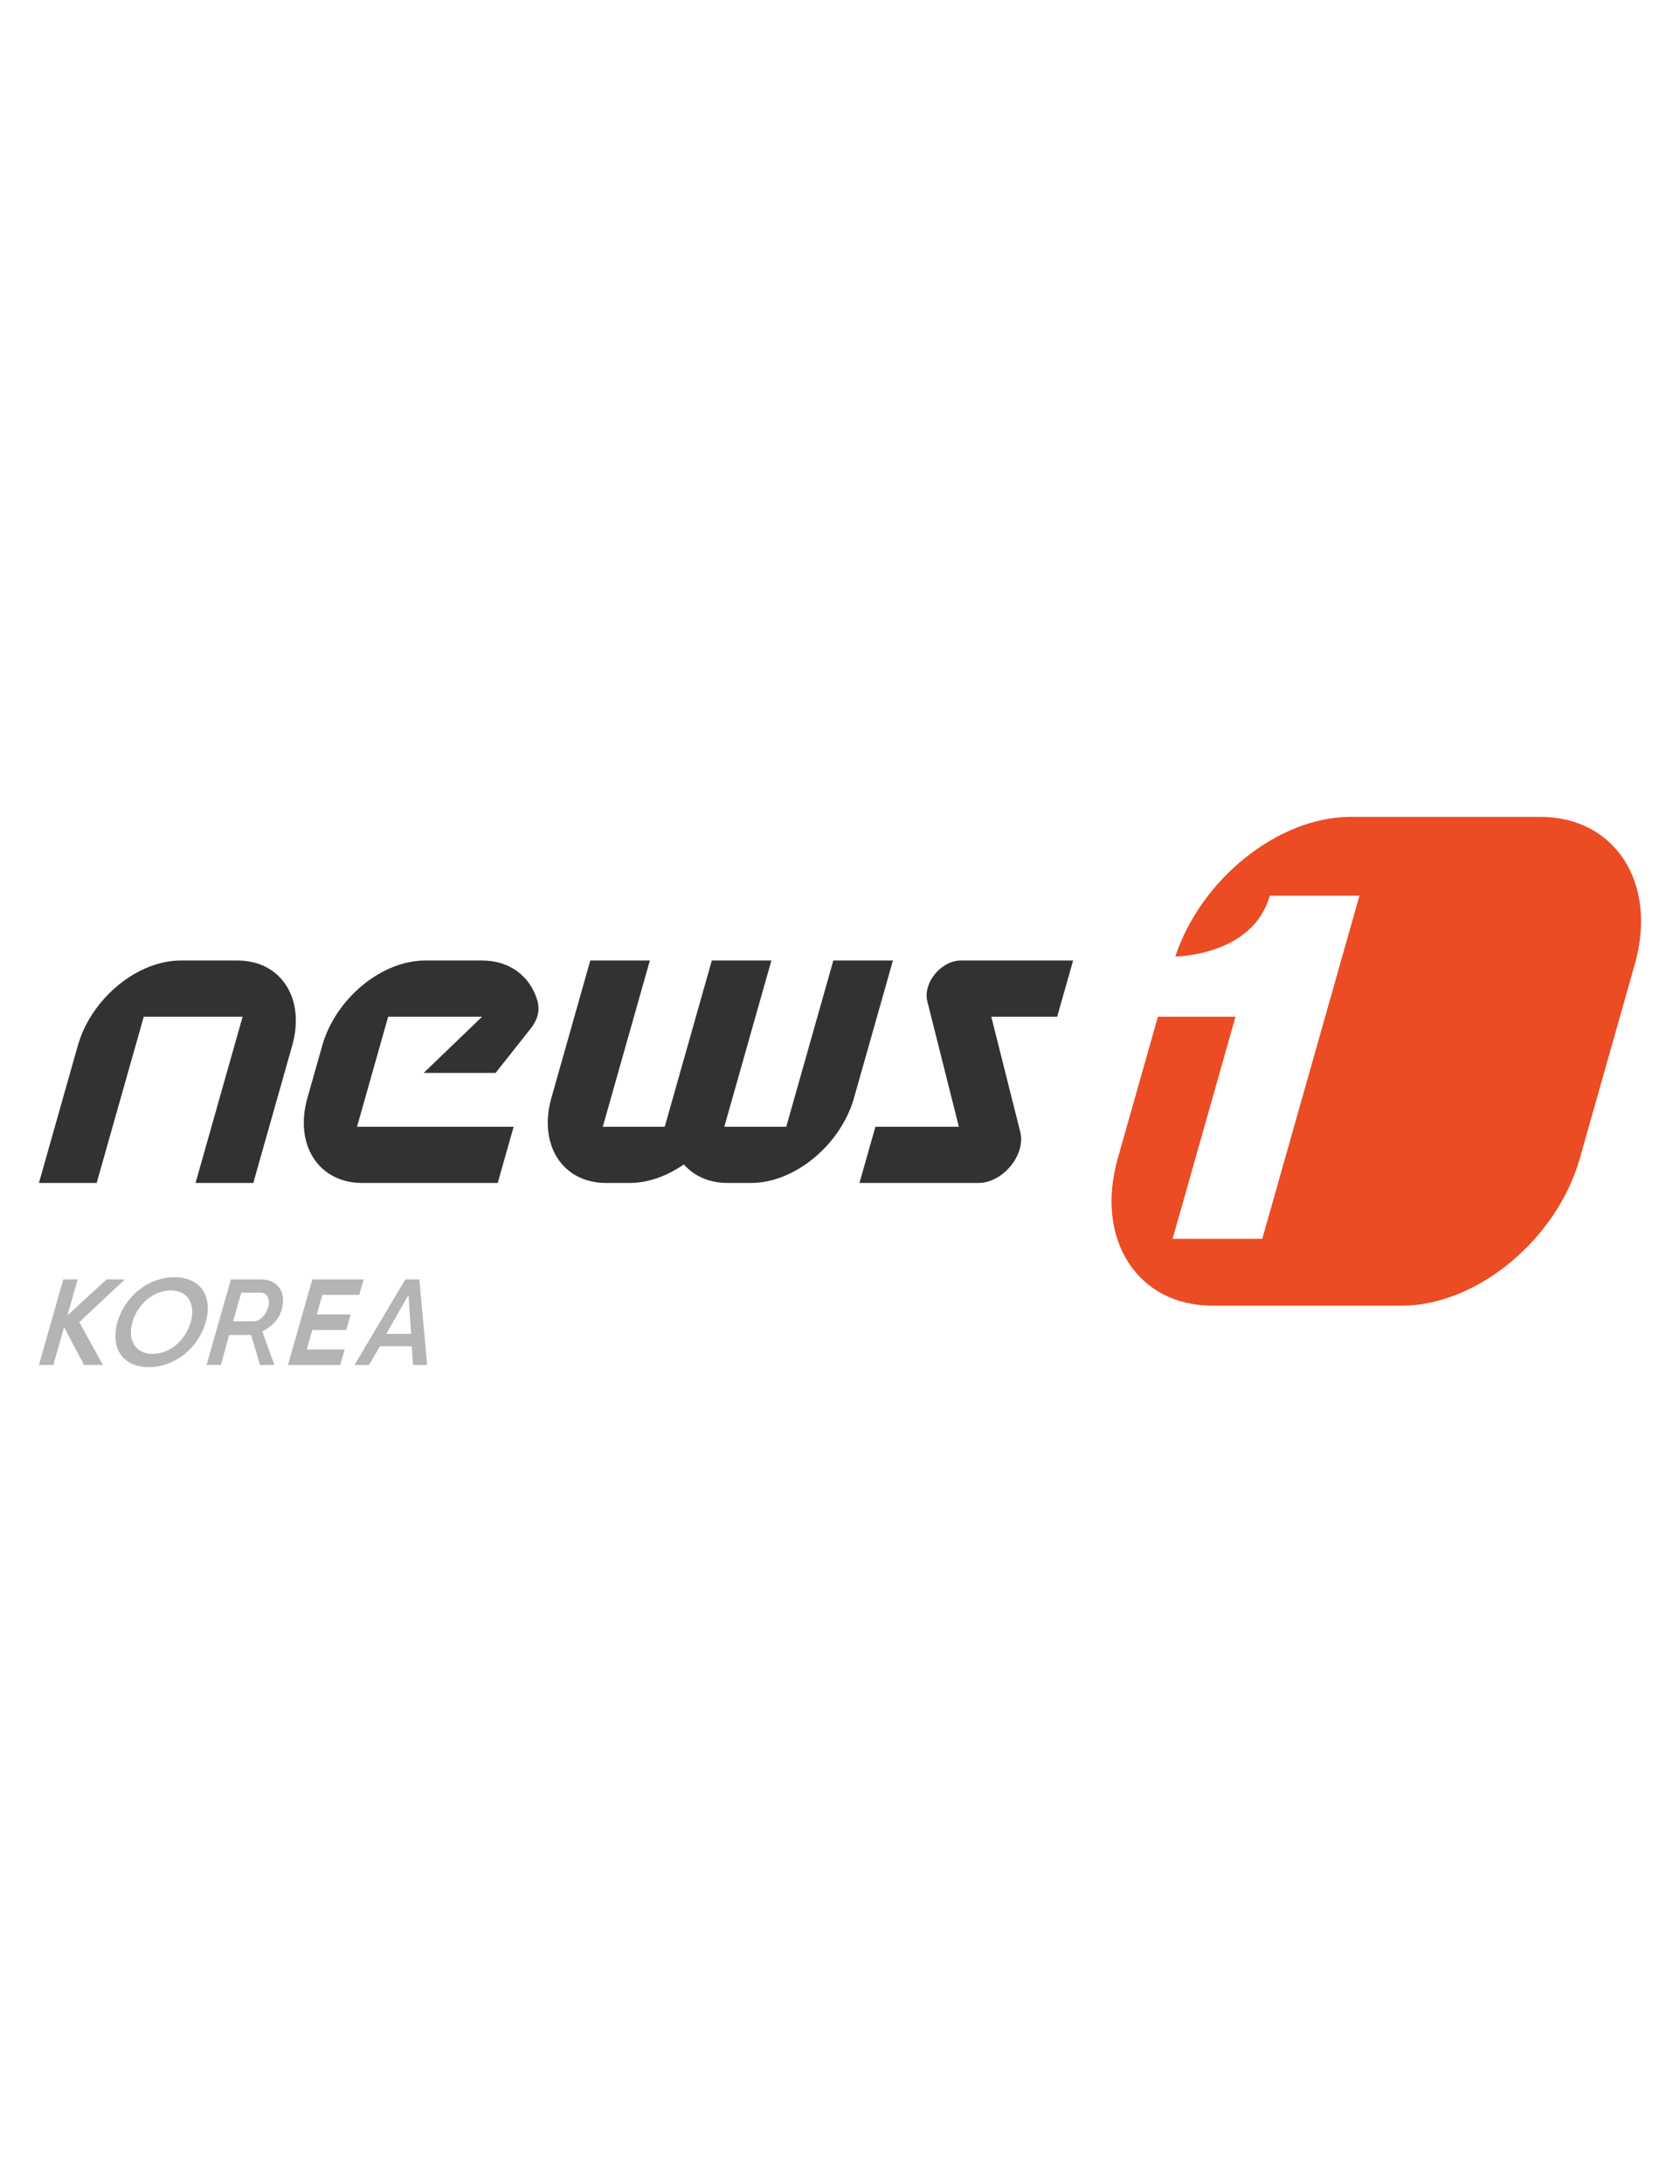
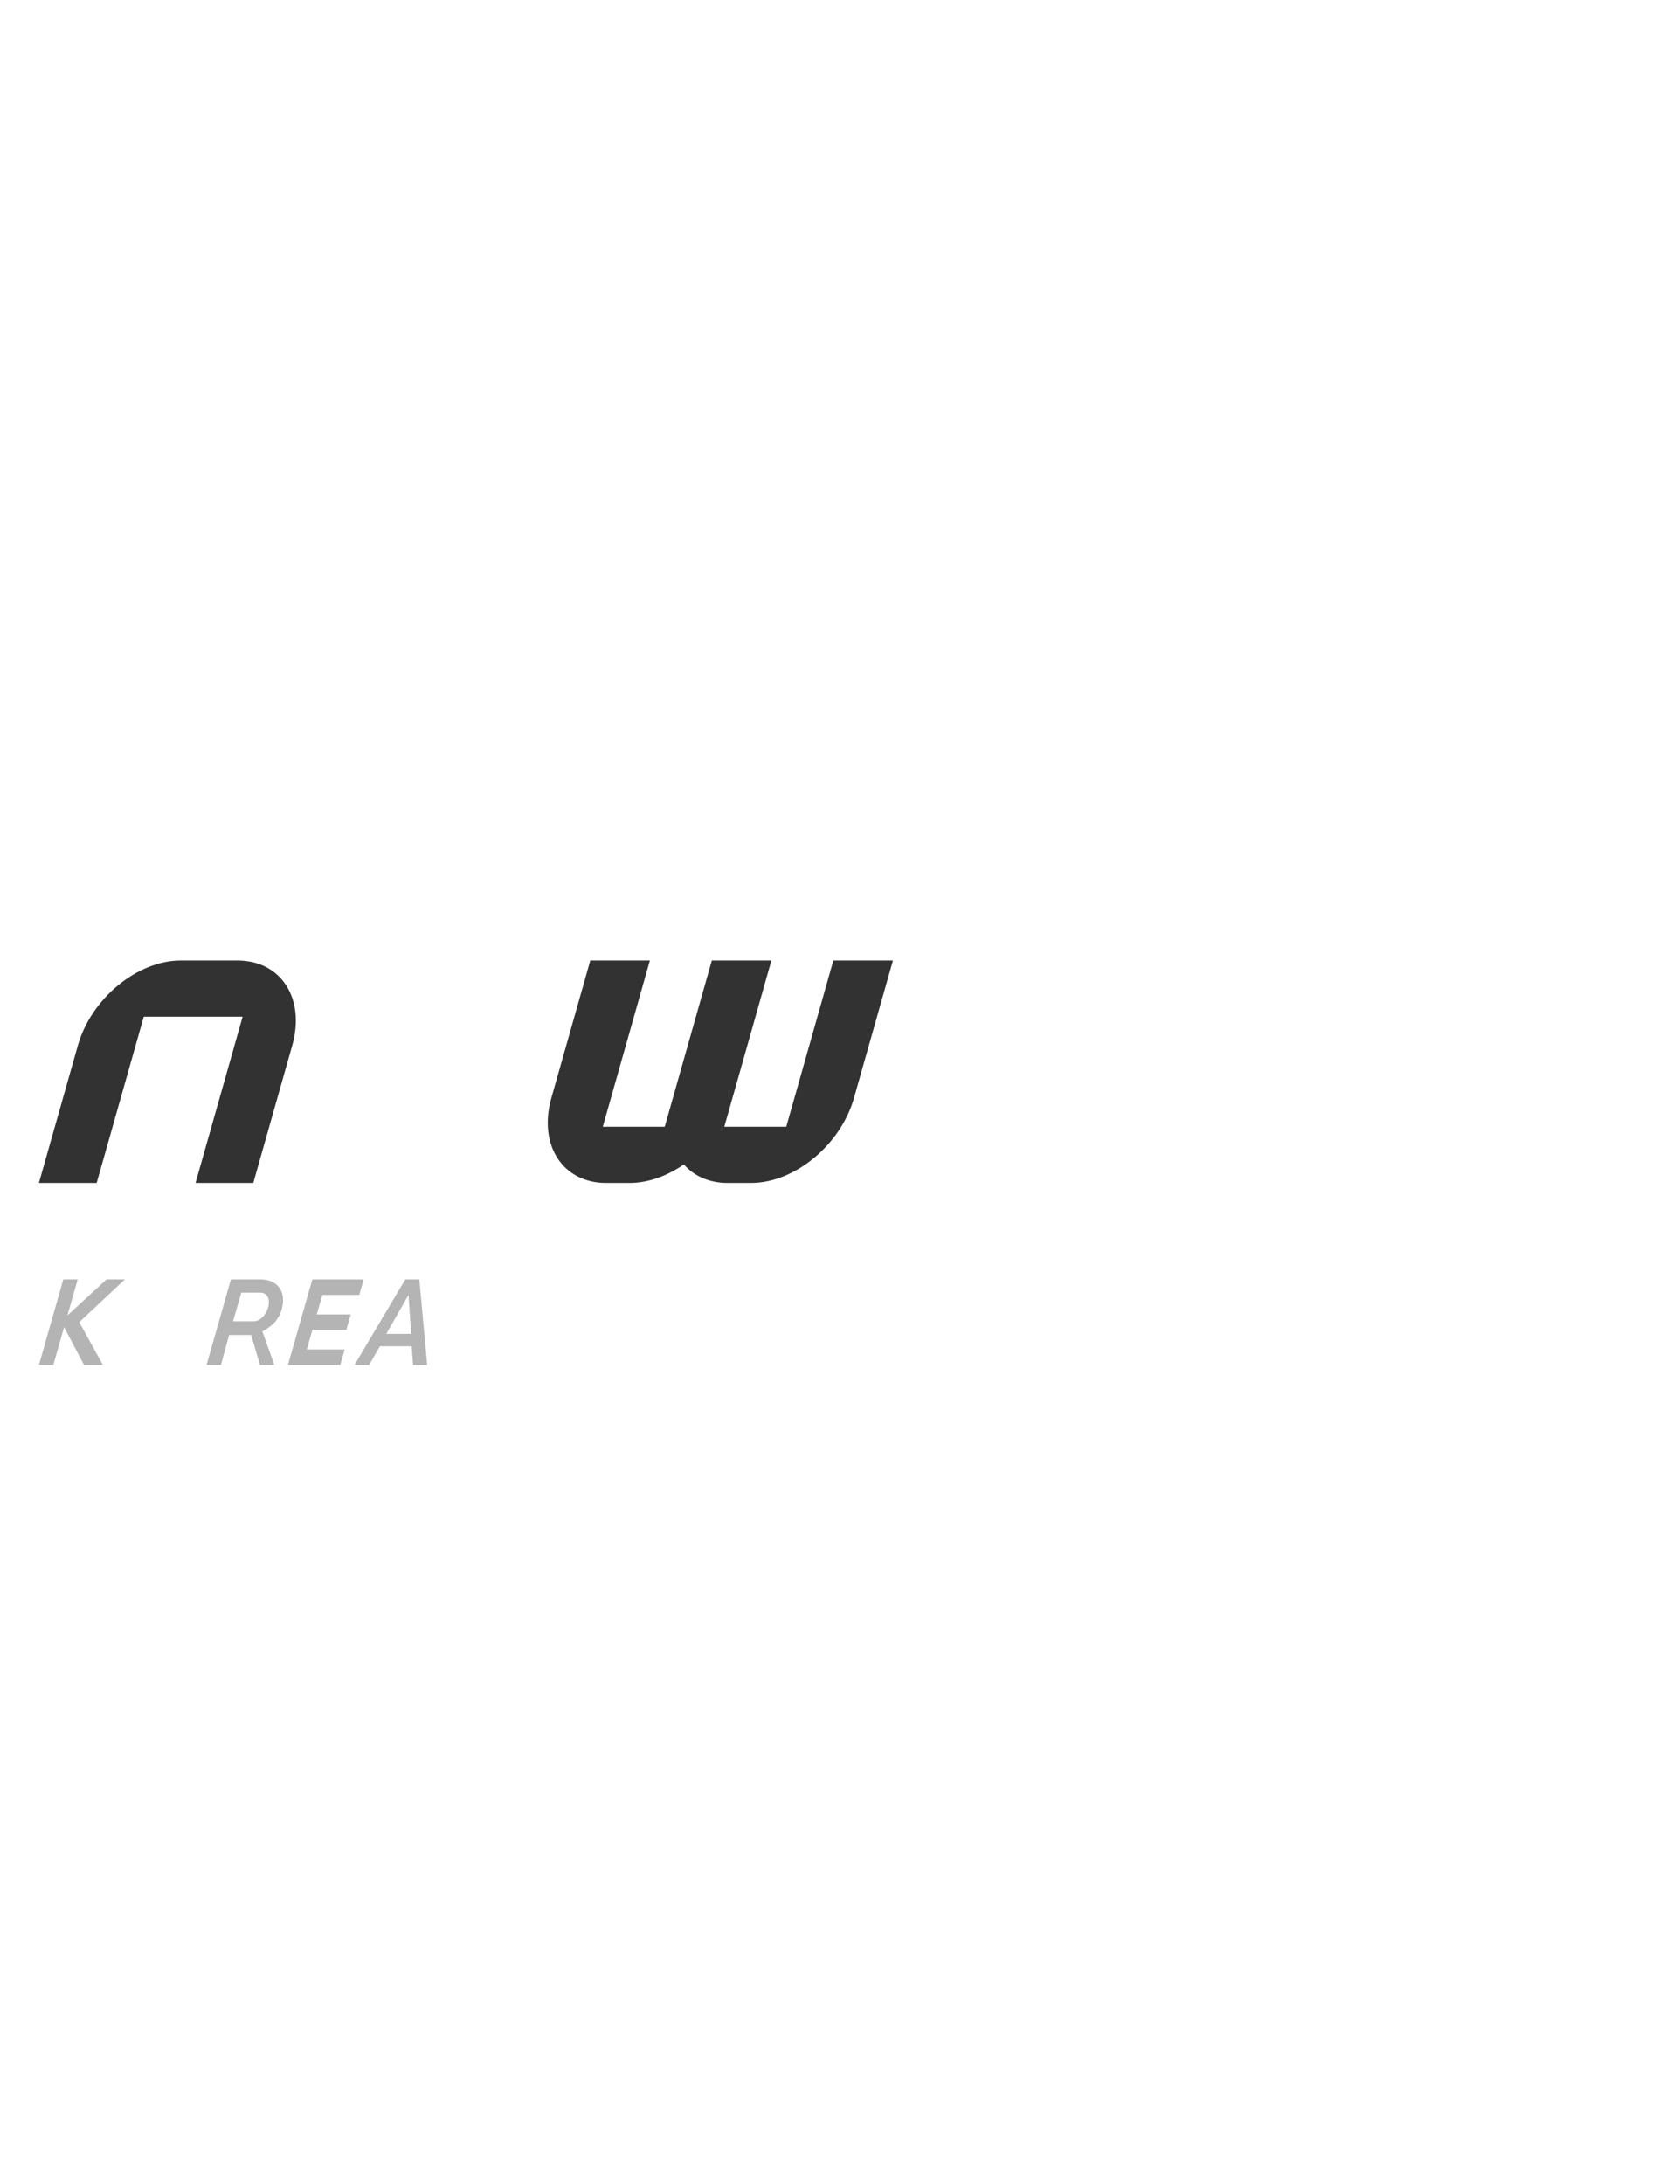
<svg xmlns="http://www.w3.org/2000/svg" version="1.1" id="Layer_1" x="0px" y="0px" width="200px" height="260px" viewBox="0 0 200 260" enable-background="new 0 0 200 260" xml:space="preserve">
  <path fill="#323232" d="M28.277,114.347h-6.765c-5.179,0-10.662,4.533-12.245,10.123l-4.633,16.358h6.875l5.605-19.792h11.77  l-5.605,19.792h6.875l4.633-16.358C36.373,118.879,33.458,114.347,28.277,114.347" />
  <path fill="#323232" d="M99.207,114.347l-5.605,19.792h-7.375l5.605-19.792H84.74l-5.605,19.792h-7.375l5.605-19.792h-7.092  l-4.633,16.358c-1.583,5.592,1.332,10.123,6.511,10.123h2.804c2.206,0,4.464-0.828,6.455-2.204c1.212,1.376,3.002,2.204,5.208,2.204  h2.803c5.179,0,10.662-4.531,12.246-10.123l4.633-16.358H99.207z" />
-   <path fill="#323232" d="M42.501,134.139l3.711-13.104h11.183l-6.955,6.691h8.561l4.284-5.416c0.806-1.117,1.008-2.158,0.659-3.289  c-0.869-2.81-3.25-4.675-6.569-4.675h-6.766c-5.179,0-10.661,4.533-12.245,10.123l-1.765,6.236  c-1.584,5.59,1.332,10.122,6.51,10.122h16.144l1.895-6.688H42.501z" />
-   <path fill="#323232" d="M127.751,114.347h-11.424h-1.977c-1.652,0-3.401,1.445-3.904,3.227c-0.161,0.567-0.18,1.124-0.057,1.614  l0.465,1.848l3.297,13.104h-9.937l-1.896,6.688h13.516h0.674c2.066,0,4.254-1.809,4.887-4.039c0.199-0.709,0.225-1.405,0.069-2.02  l-0.159-0.63l-3.295-13.104h7.845L127.751,114.347z" />
-   <path fill="#EB4C24" d="M183.361,97.246H160.81c-8.645,0-17.841,7.401-20.891,16.622c0.23-0.002,9.234-0.127,11.248-7.24h10.672  l-11.57,40.851h-10.67l7.487-26.443h-9.24l-4.781,16.884c-2.728,9.634,2.341,17.517,11.266,17.517h22.552  c8.924,0,18.458-7.883,21.187-17.517l6.558-23.157C197.355,105.128,192.285,97.246,183.361,97.246" />
  <polygon fill="#B4B4B4" points="10.006,162.496 7.629,157.994 6.347,162.496 4.635,162.494 7.537,152.306 9.25,152.306   8.026,156.599 12.693,152.306 14.868,152.306 9.434,157.401 12.252,162.496 " />
-   <path fill="#B4B4B4" d="M17.718,162.754c-3.071,0-4.626-2.24-3.739-5.354c0.887-3.114,3.716-5.352,6.788-5.352  c3.063,0,4.611,2.23,3.722,5.353C23.599,160.525,20.781,162.754,17.718,162.754L17.718,162.754z M22.701,157.402  c0.627-2.199-0.375-3.779-2.38-3.779s-3.932,1.591-4.554,3.778c-0.624,2.188,0.396,3.78,2.402,3.78  C20.173,161.181,22.075,159.601,22.701,157.402" />
  <path fill="#B4B4B4" d="M29.897,158.93h-2.622l-0.975,3.566h-1.712l2.903-10.188l3.51,0.001c2.06,0,3.132,1.476,2.525,3.605  c-0.356,1.251-1.18,1.986-2.295,2.588l1.431,3.996h-1.711L29.897,158.93z M27.745,157.295h2.466  c0.798,0.002,1.548-0.878,1.745-1.803s-0.176-1.604-0.974-1.604h-2.257L27.745,157.295z" />
  <polygon fill="#B4B4B4" points="41.032,160.652 40.506,162.499 34.278,162.499 37.181,152.309 43.293,152.311 42.768,154.154   38.373,154.154 37.71,156.478 41.751,156.478 41.225,158.325 37.184,158.325 36.522,160.652 " />
  <path fill="#B4B4B4" d="M49.008,160.273h-3.781l-1.292,2.227l-1.735-0.001l6.05-10.188h1.67l0.933,10.188h-1.676L49.008,160.273z   M48.629,154.16l-2.645,4.637h2.963L48.629,154.16z" />
</svg>